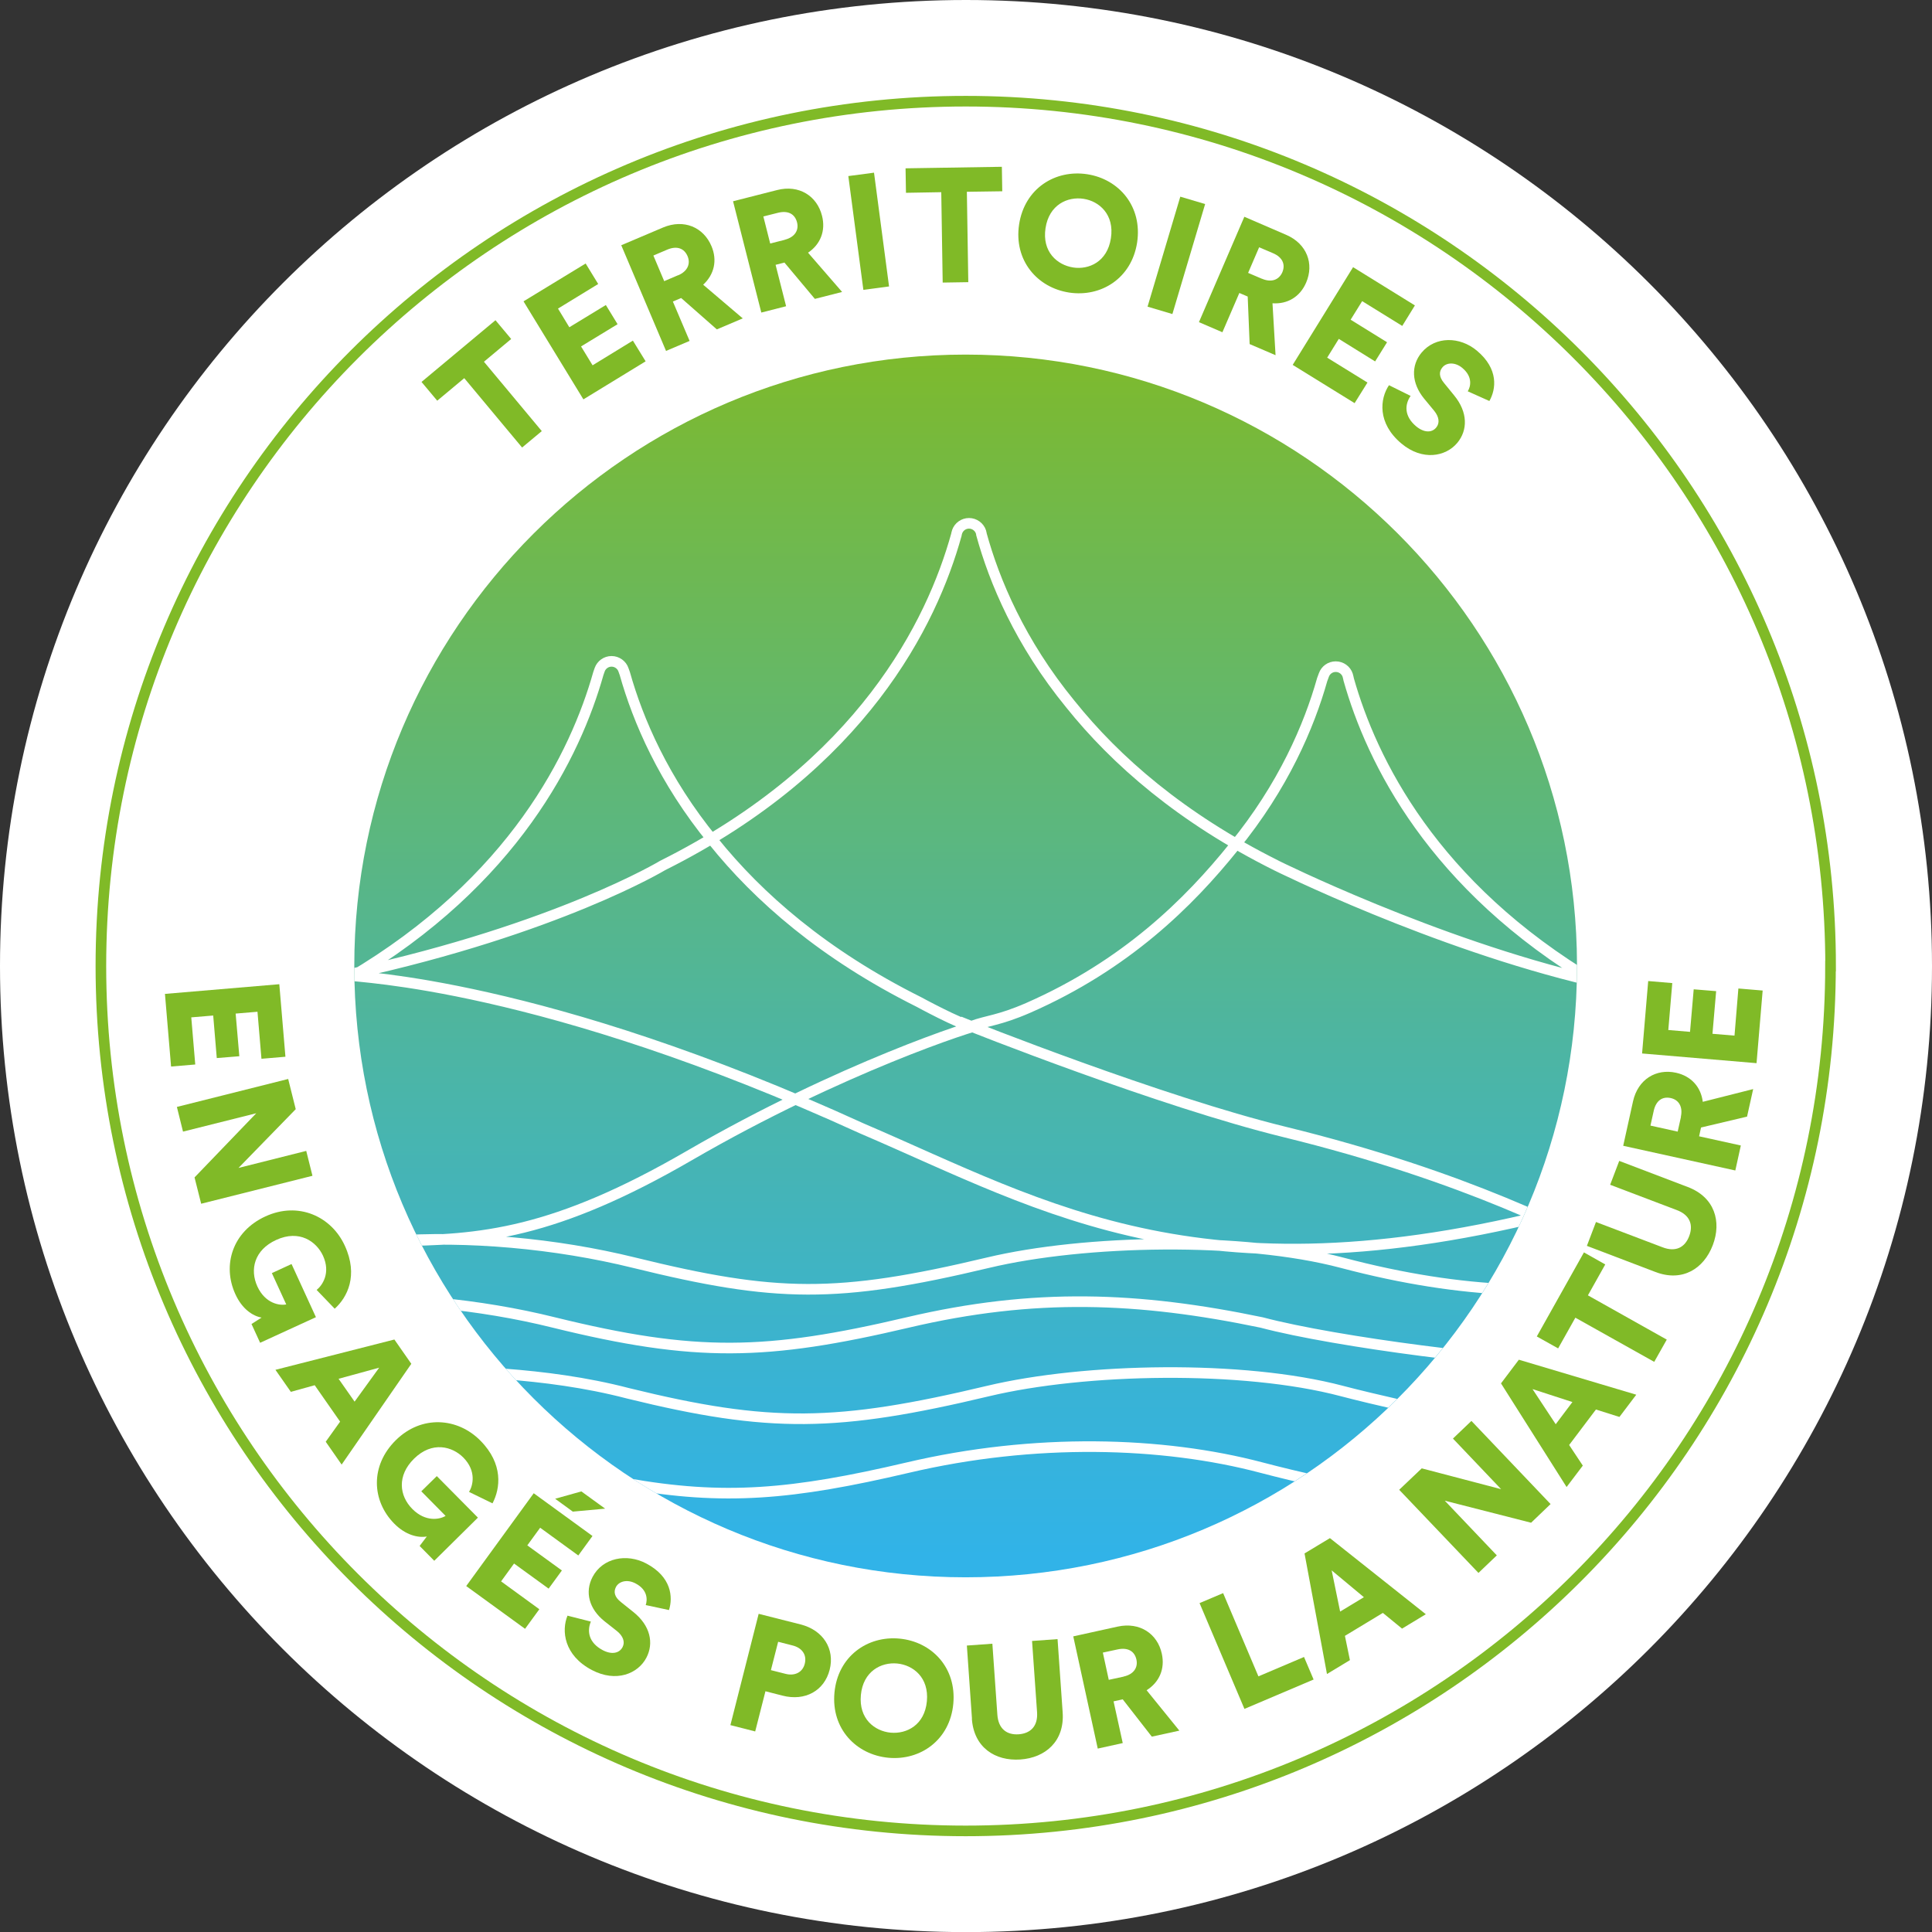
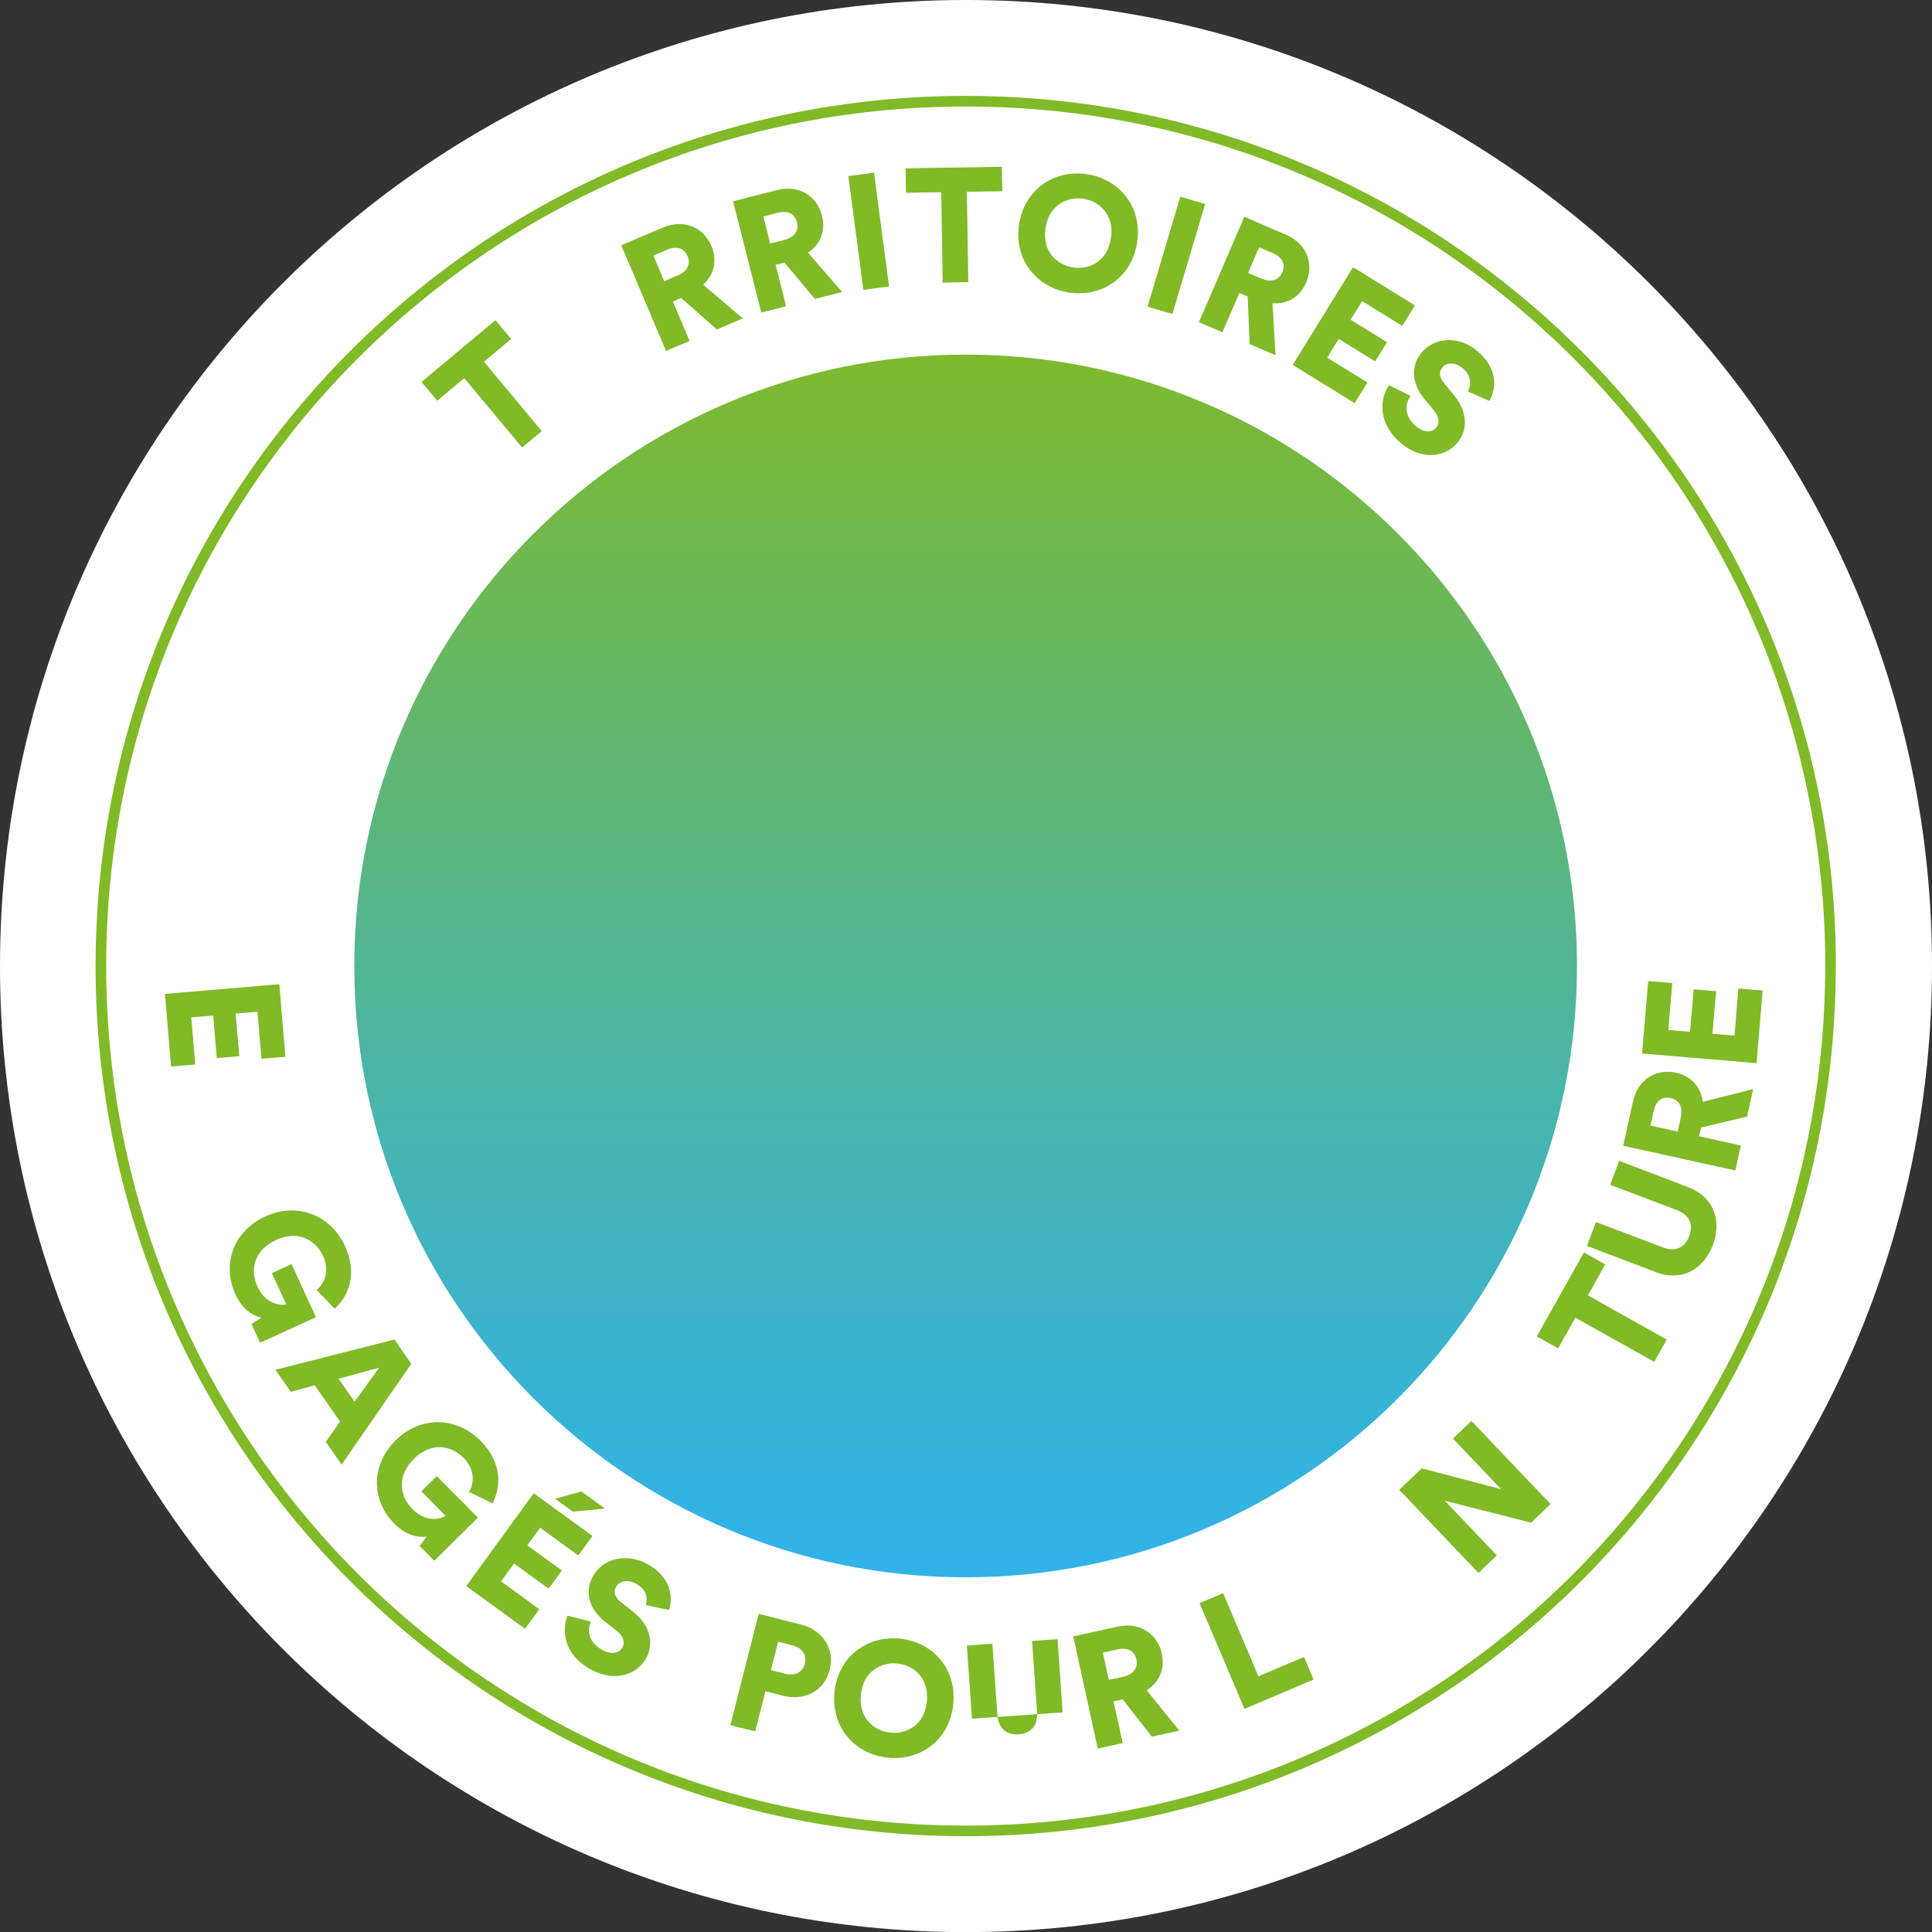
<svg xmlns="http://www.w3.org/2000/svg" id="Calque_2" viewBox="0 0 189.39 189.39">
  <rect x="0" y="0" width="189.39" height="189.39" fill="#333333" stroke="none" />
  <defs>
    <style>.cls-1,.cls-2,.cls-3{fill:none;}.cls-4{fill:url(#Dégradé_sans_nom_2);}.cls-5{clip-path:url(#clippath-1);}.cls-6{fill:#fff;}.cls-2{stroke:#fff;}.cls-2,.cls-3{stroke-miterlimit:10;stroke-width:1.04px;}.cls-3{stroke:#80ba27;}.cls-7{fill:#80ba27;}.cls-8{clip-path:url(#clippath);}</style>
    <clipPath id="clippath">
      <path class="cls-1" d="M34.73,94.69c0,33.1,26.84,59.93,59.93,59.93s59.85-26.76,59.93-59.79v-.28c-.08-33.03-26.88-59.79-59.93-59.79s-59.93,26.83-59.93,59.93" />
    </clipPath>
    <linearGradient id="Dégradé_sans_nom_2" x1="-759.2" y1="2557.72" x2="-758.2" y2="2557.72" gradientTransform="translate(-306477.44 -90843.77) rotate(-90) scale(119.86)" gradientUnits="userSpaceOnUse">
      <stop offset="0" stop-color="#31b3e8" />
      <stop offset=".13" stop-color="#38b3d6" />
      <stop offset=".39" stop-color="#4bb5a7" />
      <stop offset=".75" stop-color="#69b85d" />
      <stop offset="1" stop-color="#80ba27" />
    </linearGradient>
    <clipPath id="clippath-1">
-       <path class="cls-1" d="M34.73,94.69c0,33.1,26.84,59.93,59.93,59.93s59.93-26.83,59.93-59.93-26.83-59.93-59.93-59.93-59.93,26.83-59.93,59.93" />
-     </clipPath>
+       </clipPath>
  </defs>
  <g id="Calque_1-2">
    <path class="cls-6" d="M189.39,94.7c0,52.3-42.4,94.7-94.7,94.7S0,146.99,0,94.7,42.4,0,94.69,0s94.7,42.4,94.7,94.7" />
    <g class="cls-8">
      <rect class="cls-4" x="34.73" y="34.76" width="119.86" height="119.86" />
    </g>
    <path class="cls-3" d="M179.44,94.7c0,46.82-37.96,84.78-84.78,84.78S9.89,141.52,9.89,94.7,47.85,9.92,94.67,9.92s84.78,37.96,84.78,84.78Z" />
    <g class="cls-5">
      <path class="cls-2" d="M34.3,95.86c16.1-9.5,22.12-21.91,24.36-29.85,0,0,.08-.24.13-.37.17-.47.63-.81,1.16-.81s1.01.35,1.17.84c.04.12.13.36.13.36,1.28,4.55,3.79,10.46,8.65,16.39,4.44,5.54,10.86,11.15,20.17,15.8,0,0,4.02,2.19,5.17,2.38,1.53-.57,2.68-.55,5.55-1.8,9.53-4.18,15.73-10.27,20.17-15.8,4.85-5.93,7.37-11.84,8.65-16.38,0,0,.12-.32.17-.46.17-.47.62-.81,1.16-.81s1.01.35,1.17.84c.04.12.1.42.1.42,2.24,7.92,8.23,20.25,24.2,29.72,1.43.85,2.94,1.67,4.53,2.47M61.36,145.4c9.62,1.72,16.32,1.12,27.62-1.53,12.41-2.92,24.98-2.57,34.69,0,1.75.46,4.01,1.01,5.66,1.35M39.87,134.22c4.98.26,13.4.2,21.68,2.36,13.9,3.42,20.51,3.31,35.31-.22,9.47-2.26,24.98-2.57,34.69,0,2.71.72,9.9,2.37,12.38,2.79M42.9,127.72c3.86.37,7.74,1.01,11.39,1.92,13.9,3.42,20.83,3.26,34.69,0,12.41-2.92,22.62-2.51,34.69,0,7.39,1.96,24.37,4.08,30.11,3.99M38.29,121.67c7.51-.56,16.17.21,23.87,2.11,13.9,3.42,19.89,3.53,34.69,0,9.47-2.26,24.98-2.57,34.69,0,6.04,1.6,11.5,2.42,16.42,2.62M34.29,95.61c.62.21,18.79.66,50.2,15.01,18.09,7.74,33.73,17.58,70.4,7.61M94.04,100.14c1.34.57,19.79,7.86,31.83,10.81,17.99,4.4,28.53,10.01,32.83,12.23M96.2,100.43c-.57,0-13.73,4.21-28.61,12.84-13.21,7.66-20.45,8.35-29.07,8.35M105.06,69.19c-.04-.05-.08-.1-.12-.15,4.44,5.54,10.86,11.15,20.17,15.8,0,0,15.42,7.67,30.92,11.31M34.56,95.45c20.1-4.4,30.4-10.61,30.4-10.61,19.56-9.78,26.4-23.8,28.79-32.41,0,0,.03-.19.08-.32.17-.47.63-.81,1.16-.81s1.01.35,1.17.84c.04.12.05.24.05.24,1.26,4.58,3.77,10.6,8.72,16.65,4.44,5.54,10.86,11.15,20.17,15.8M105.06,69.19c-.04-.05-.08-.1-.12-.15" />
    </g>
    <polygon class="cls-7" points="16.17 97.43 27.38 96.48 27.98 103.59 25.63 103.79 25.24 99.18 23.1 99.36 23.46 103.54 21.25 103.72 20.9 99.55 18.75 99.73 19.14 104.35 16.77 104.55 16.17 97.43" />
-     <polygon class="cls-7" points="19.07 115.42 25.12 109.13 17.94 110.93 17.34 108.51 28.25 105.77 28.99 108.73 23.38 114.49 30.02 112.82 30.63 115.26 19.72 118 19.07 115.42" />
    <path class="cls-7" d="M24.67,129.78l.97-.62c-.86-.15-1.91-.84-2.57-2.3-1.3-2.84-.28-6.14,2.95-7.62,3.22-1.48,6.46-.01,7.78,2.87,1.35,2.93.24,5.08-.99,6.18l-1.77-1.84c.56-.45,1.4-1.66.62-3.36-.64-1.38-2.31-2.59-4.59-1.54-2.14.98-2.6,2.9-1.84,4.56.78,1.69,2.2,1.89,2.83,1.76l-1.41-3.07,1.93-.89,2.39,5.21-5.47,2.51-.85-1.85Z" />
    <path class="cls-7" d="M33.34,139.36l-2.49-3.57-2.34.65-1.51-2.16,11.66-2.97,1.66,2.38-6.83,9.88-1.56-2.24,1.41-1.97ZM33.19,135.16l1.57,2.24,2.41-3.33-3.98,1.09Z" />
    <path class="cls-7" d="M41.14,151.54l.7-.92c-.85.15-2.08-.13-3.2-1.27-2.2-2.23-2.37-5.67.16-8.17,2.52-2.49,6.06-2.22,8.29.04,2.27,2.29,1.96,4.69,1.19,6.15l-2.3-1.12c.38-.61.75-2.04-.56-3.37-1.07-1.08-3.05-1.65-4.84.12-1.67,1.65-1.45,3.62-.16,4.92,1.31,1.32,2.71,1.02,3.26.68l-2.38-2.41,1.52-1.49,4.03,4.07-4.28,4.23-1.43-1.45Z" />
    <path class="cls-7" d="M45.7,155.48l6.62-9.1,5.76,4.19-1.39,1.91-3.74-2.72-1.26,1.73,3.39,2.46-1.3,1.78-3.39-2.46-1.27,1.75,3.75,2.73-1.4,1.92-5.78-4.2ZM56.15,148.18l-1.73-1.26,2.57-.72,2.33,1.69-3.16.29Z" />
    <path class="cls-7" d="M63.3,157.34c.17-.5.21-1.49-1-2.12-.83-.44-1.63-.2-1.92.35-.25.48-.14.98.48,1.47l1.2.96c1.71,1.35,2.05,3.09,1.3,4.51-.82,1.56-2.96,2.45-5.34,1.2-2.75-1.45-2.99-3.86-2.39-5.33l2.29.58c-.4.96-.2,2.08,1.16,2.8.87.46,1.63.32,1.95-.3.26-.5.05-1.08-.54-1.56l-1.23-.97c-1.52-1.21-1.95-2.87-1.17-4.35.99-1.88,3.35-2.32,5.25-1.32,2.49,1.31,2.64,3.3,2.24,4.57l-2.29-.49Z" />
    <path class="cls-7" d="M75.03,165.81l-1,3.92-2.43-.62,2.77-10.91,4.11,1.04c2.22.56,3.37,2.41,2.85,4.44-.52,2.06-2.41,3.11-4.62,2.54l-1.68-.43ZM76.99,164.08c.92.24,1.69-.14,1.9-.99.22-.88-.27-1.56-1.2-1.79l-1.41-.36-.71,2.78,1.42.36Z" />
    <path class="cls-7" d="M88.18,160.63c3.15.3,5.6,2.84,5.27,6.39-.33,3.54-3.22,5.58-6.36,5.29-3.16-.3-5.62-2.84-5.29-6.38.33-3.55,3.22-5.6,6.38-5.3M87.32,169.85c1.55.14,3.32-.74,3.54-3.08.22-2.34-1.36-3.55-2.91-3.7-1.57-.15-3.34.76-3.56,3.09-.22,2.34,1.36,3.54,2.92,3.69" />
-     <path class="cls-7" d="M95.28,168.48l-.5-7.17,2.5-.18.49,6.97c.1,1.36.91,1.99,2.09,1.91,1.19-.09,1.9-.82,1.8-2.18l-.49-6.97,2.5-.18.5,7.18c.2,2.82-1.68,4.45-4.15,4.62-2.47.17-4.56-1.18-4.75-4" />
+     <path class="cls-7" d="M95.28,168.48l-.5-7.17,2.5-.18.49,6.97c.1,1.36.91,1.99,2.09,1.91,1.19-.09,1.9-.82,1.8-2.18l-.49-6.97,2.5-.18.5,7.18" />
    <path class="cls-7" d="M110.03,166.59l-.87.19.9,4.09-2.45.54-2.4-11,4.36-.96c2.17-.47,3.9.71,4.32,2.66.33,1.49-.25,2.8-1.49,3.58l3.21,3.96-2.7.59-2.86-3.67ZM110.14,164.35c1.01-.22,1.43-.9,1.26-1.67-.18-.82-.84-1.21-1.85-.99l-1.44.31.58,2.67,1.44-.31Z" />
    <polygon class="cls-7" points="121.99 167.52 117.59 157.15 119.9 156.17 123.36 164.33 127.83 162.43 128.77 164.64 121.99 167.52" />
-     <path class="cls-7" d="M135.56,158.11l-3.72,2.25.49,2.38-2.25,1.36-2.2-11.82,2.49-1.5,9.4,7.46-2.33,1.41-1.88-1.54ZM131.37,157.98l2.33-1.41-3.16-2.63.83,4.04Z" />
    <polygon class="cls-7" points="150.09 149.27 141.63 147.11 146.73 152.47 144.93 154.19 137.16 146.04 139.37 143.94 147.15 145.98 142.43 141.02 144.24 139.29 152 147.44 150.09 149.27" />
-     <path class="cls-7" d="M156.44,138.18l-2.62,3.47,1.34,2.02-1.59,2.1-6.43-10.16,1.75-2.32,11.51,3.43-1.65,2.18-2.31-.73ZM152.5,139.62l1.64-2.18-3.91-1.27,2.27,3.44Z" />
    <polygon class="cls-7" points="155.66 126.98 163.39 131.32 162.16 133.5 154.43 129.17 152.74 132.18 150.65 131.01 155.27 122.77 157.36 123.95 155.66 126.98" />
    <path class="cls-7" d="M162.28,124.69l-6.72-2.56.89-2.34,6.53,2.48c1.28.49,2.19.02,2.61-1.1.42-1.11.06-2.07-1.22-2.55l-6.53-2.48.89-2.34,6.72,2.56c2.64,1,3.33,3.39,2.45,5.7-.88,2.31-2.98,3.64-5.62,2.63" />
    <path class="cls-7" d="M166.75,110.52l-.19.87,4.09.9-.54,2.45-10.99-2.42.96-4.35c.48-2.17,2.27-3.24,4.22-2.81,1.49.33,2.44,1.4,2.62,2.85l4.94-1.25-.6,2.7-4.52,1.07ZM164.77,109.48c.22-1.01-.22-1.67-.99-1.84-.82-.18-1.45.25-1.67,1.26l-.32,1.44,2.67.59.32-1.44Z" />
    <polygon class="cls-7" points="172.19 104.22 160.97 103.27 161.57 96.17 163.93 96.37 163.54 100.97 165.67 101.15 166.03 96.98 168.23 97.16 167.87 101.34 170.03 101.52 170.41 96.9 172.79 97.1 172.19 104.22" />
    <polygon class="cls-7" points="47.44 35.46 53.11 42.26 51.18 43.87 45.51 37.07 42.86 39.28 41.32 37.44 48.57 31.39 50.11 33.23 47.44 35.46" />
-     <polygon class="cls-7" points="57.19 39.15 51.32 29.54 57.41 25.83 58.64 27.84 54.7 30.25 55.81 32.08 59.39 29.9 60.54 31.78 56.96 33.96 58.09 35.81 62.04 33.39 63.29 35.42 57.19 39.15" />
    <path class="cls-7" d="M66.78,29.21l-.82.35,1.64,3.86-2.31.98-4.39-10.36,4.1-1.74c2.05-.86,3.96-.02,4.74,1.82.6,1.4.27,2.8-.81,3.79l3.88,3.3-2.54,1.08-3.49-3.07ZM66.47,26.99c.95-.4,1.24-1.15.93-1.88-.33-.77-1.04-1.04-1.99-.64l-1.36.58,1.06,2.51,1.36-.58Z" />
    <path class="cls-7" d="M76.89,25.74l-.86.22,1.03,4.06-2.43.62-2.77-10.91,4.32-1.1c2.15-.55,3.91.58,4.4,2.52.38,1.48-.16,2.81-1.37,3.62l3.34,3.85-2.67.68-2.99-3.57ZM76.93,23.5c1-.25,1.4-.95,1.2-1.71-.21-.81-.87-1.18-1.87-.93l-1.43.36.67,2.65,1.43-.36Z" />
    <rect class="cls-7" x="83.89" y="17.04" width="2.54" height="11.25" transform="translate(-2.24 11.36) rotate(-7.53)" />
    <polygon class="cls-7" points="94.78 18.8 94.92 27.66 92.41 27.7 92.27 18.84 88.81 18.9 88.77 16.5 98.21 16.35 98.25 18.75 94.78 18.8" />
    <path class="cls-7" d="M106.58,17.08c3.12.48,5.42,3.16,4.89,6.69-.54,3.52-3.54,5.38-6.66,4.91-3.14-.48-5.44-3.16-4.91-6.68.54-3.53,3.54-5.4,6.68-4.92M105.19,26.22c1.54.24,3.36-.55,3.71-2.87.36-2.32-1.15-3.63-2.68-3.86-1.55-.24-3.38.56-3.73,2.88-.35,2.32,1.15,3.61,2.71,3.85" />
    <rect class="cls-7" x="109.69" y="23.76" width="11.25" height="2.54" transform="translate(58.42 128.41) rotate(-73.42)" />
    <path class="cls-7" d="M122.31,29.07l-.82-.35-1.66,3.85-2.3-.99,4.45-10.33,4.1,1.77c2.04.88,2.75,2.84,1.96,4.68-.6,1.4-1.83,2.13-3.3,2.03l.3,5.09-2.54-1.09-.19-4.65ZM123.7,27.32c.95.41,1.68.1,2-.62.33-.77.03-1.48-.91-1.88l-1.36-.58-1.08,2.51,1.36.58Z" />
    <polygon class="cls-7" points="126.72 35.77 132.64 26.19 138.7 29.94 137.46 31.95 133.53 29.52 132.4 31.34 135.97 33.55 134.8 35.43 131.24 33.22 130.1 35.06 134.05 37.5 132.79 39.52 126.72 35.77" />
    <path class="cls-7" d="M143.88,38.36c.28-.45.52-1.41-.53-2.29-.72-.6-1.56-.54-1.95-.06-.35.41-.35.93.16,1.54l.97,1.19c1.39,1.68,1.35,3.45.32,4.68-1.13,1.35-3.42,1.78-5.47.06-2.39-2-2.11-4.4-1.22-5.72l2.12,1.05c-.59.85-.64,1.99.54,2.98.76.63,1.53.66,1.97.12.37-.44.28-1.05-.2-1.64l-1-1.21c-1.22-1.5-1.3-3.22-.23-4.5,1.37-1.63,3.76-1.57,5.41-.19,2.16,1.8,1.89,3.78,1.23,4.94l-2.14-.96Z" />
  </g>
</svg>